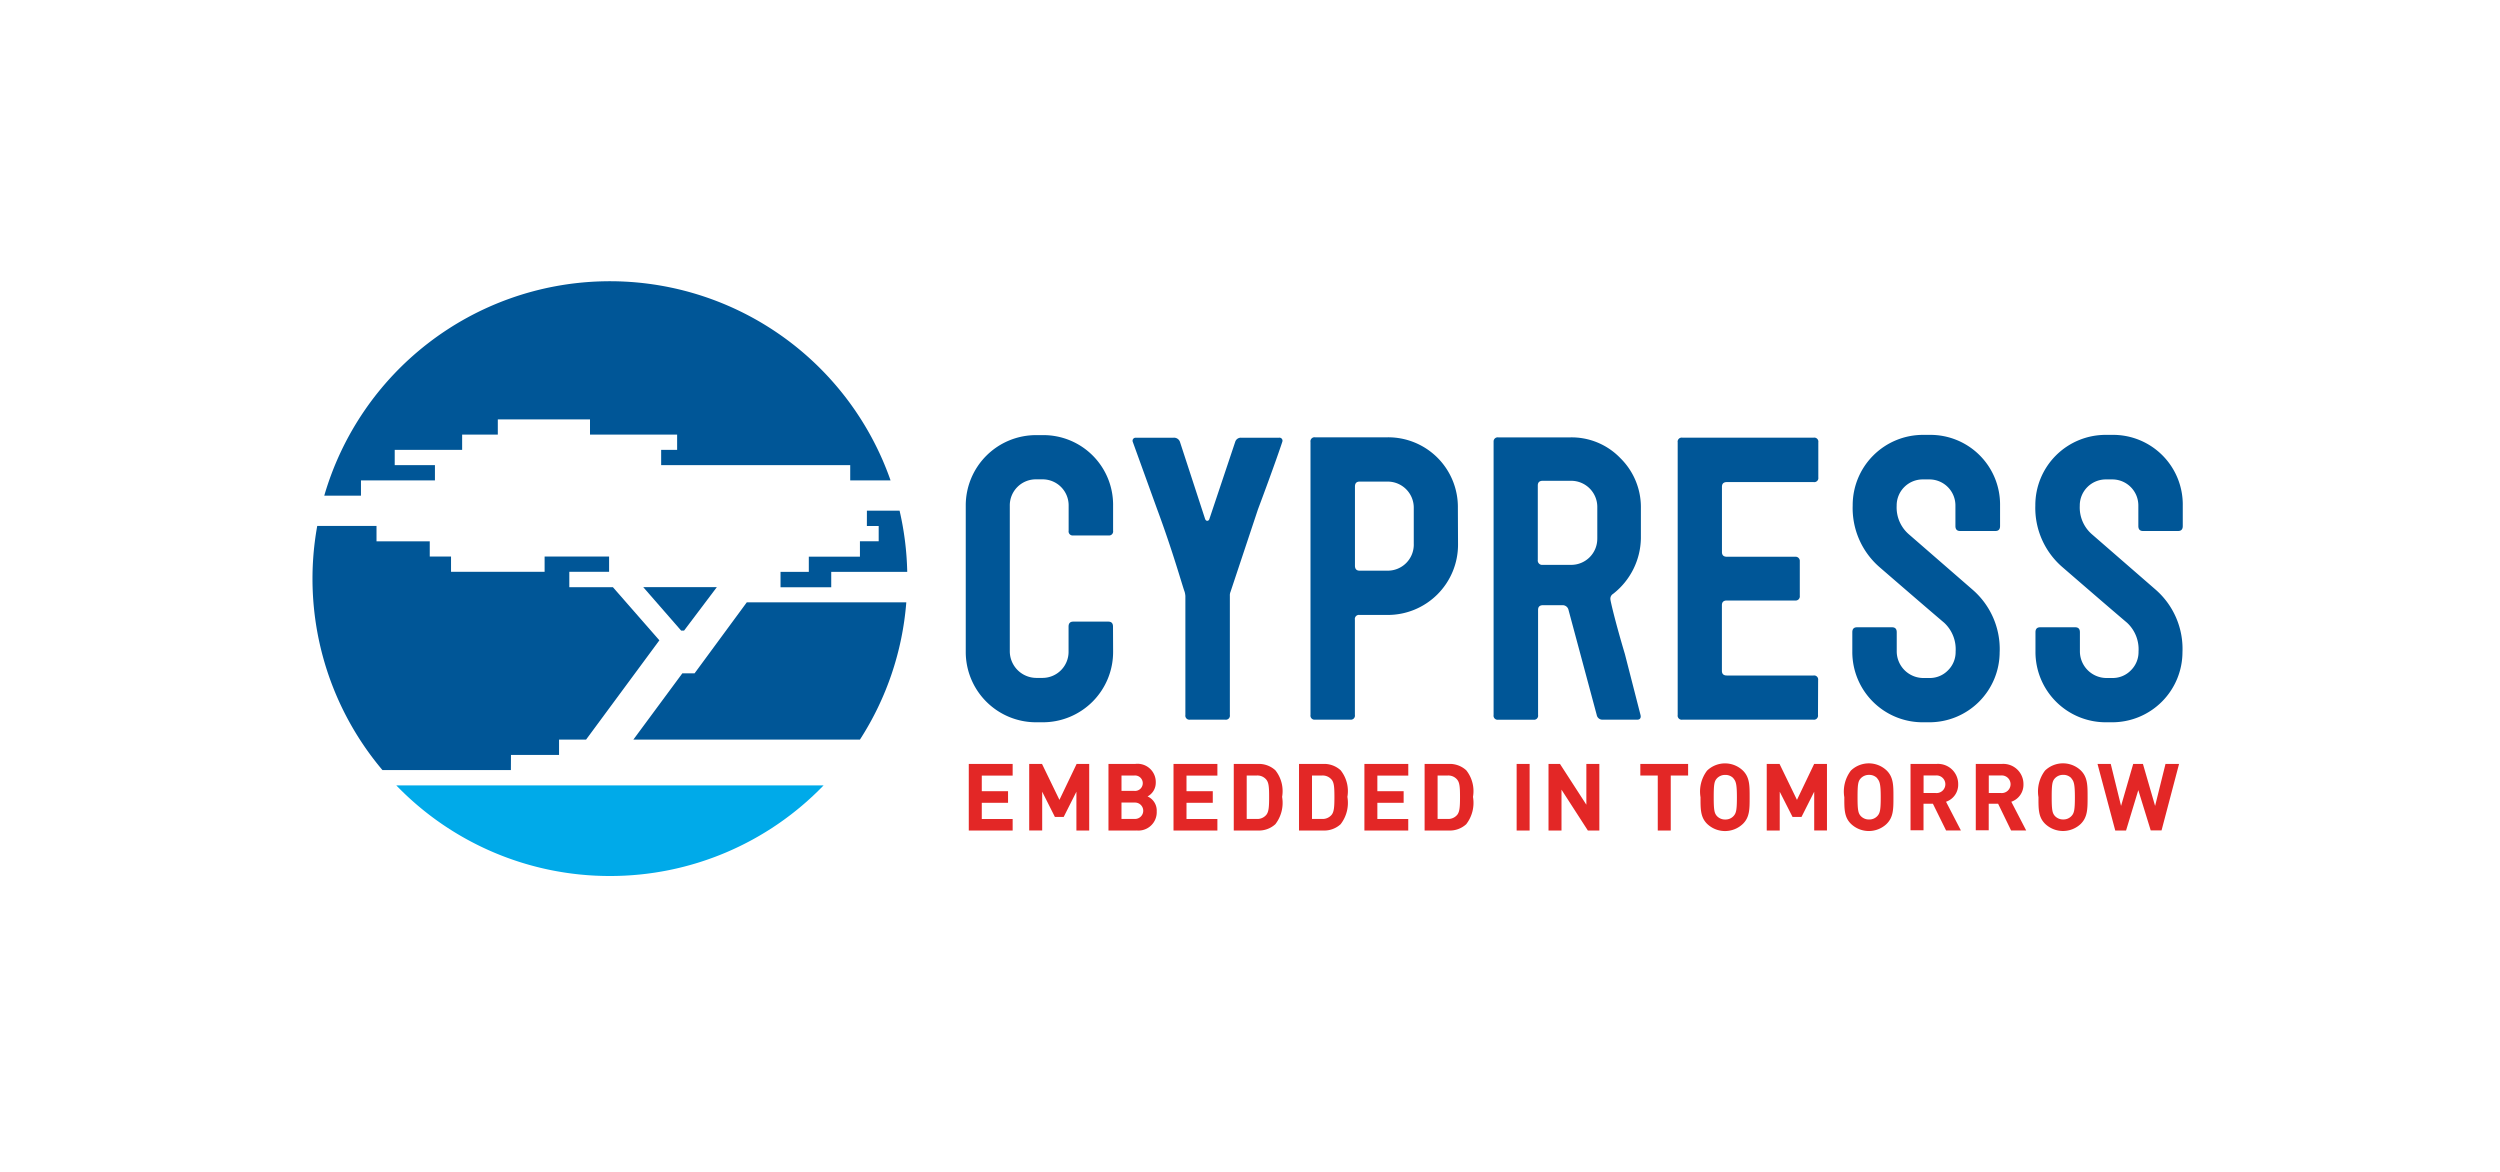
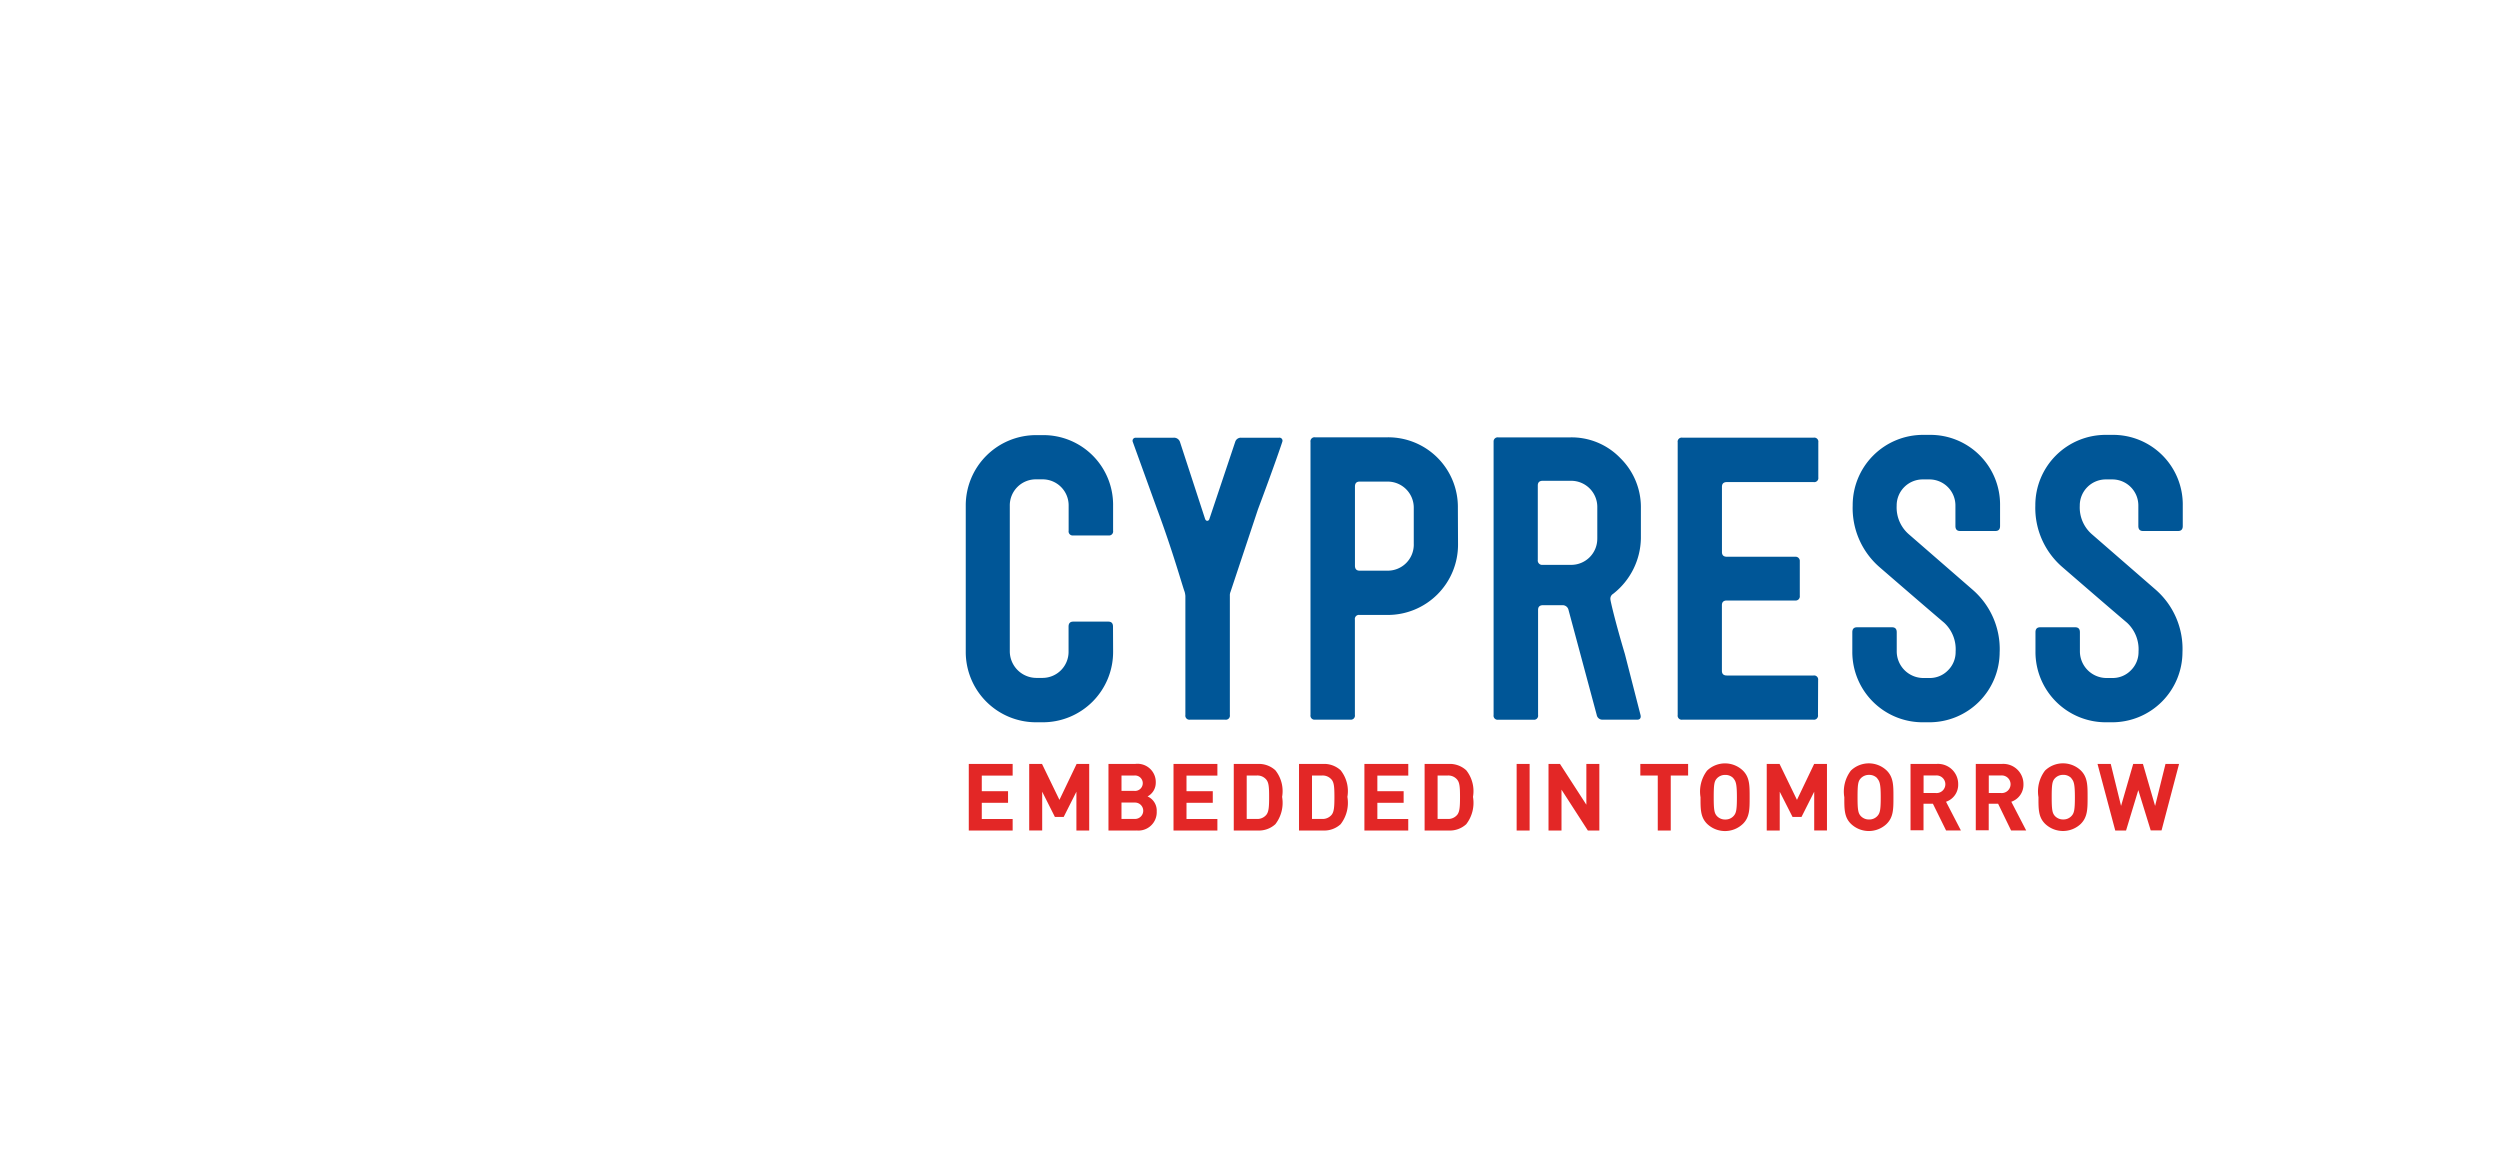
<svg xmlns="http://www.w3.org/2000/svg" width="160" height="75" viewBox="0 0 160 75">
  <g transform="translate(-374 -2871)">
    <rect width="160" height="75" transform="translate(374 2871)" fill="none" />
    <g transform="translate(393.736 2888.734)">
      <g transform="translate(0.264 0.265)">
        <path d="M46.412,22.776a4.5,4.5,0,0,1-4.52,4.518H41.5a4.5,4.5,0,0,1-4.519-4.518V13.437A4.5,4.5,0,0,1,41.5,8.916h.392a4.459,4.459,0,0,1,4.519,4.52v1.6a.26.26,0,0,1-.3.3H43.866a.26.26,0,0,1-.3-.3V13.431a1.666,1.666,0,0,0-1.684-1.685h-.392A1.666,1.666,0,0,0,39.8,13.431v9.338a1.708,1.708,0,0,0,1.685,1.685h.391a1.669,1.669,0,0,0,1.685-1.685v-1.6q0-.317.3-.317h2.244q.3,0,.3.317ZM57.237,9.351c0,.015-.5,1.506-1.554,4.314l-1.759,5.287a.551.551,0,0,0-.04.244v7.631a.26.26,0,0,1-.3.3H51.337a.26.26,0,0,1-.3-.3V19.209a1.362,1.362,0,0,0-.048-.268c-.145-.375-.736-2.531-1.765-5.3l-1.552-4.29a.194.194,0,0,1,.192-.269h2.411a.4.4,0,0,1,.416.269l1.615,4.95c.03.051.066.1.132.1a.145.145,0,0,0,.13-.1l1.657-4.95a.376.376,0,0,1,.389-.269h2.409a.194.194,0,0,1,.214.269Zm11.25,6.555a4.5,4.5,0,0,1-4.521,4.519h-1.78a.26.26,0,0,0-.3.3v6.1a.26.26,0,0,1-.3.3H59.345a.26.26,0,0,1-.3-.3V9.356a.26.26,0,0,1,.3-.3h4.612a4.459,4.459,0,0,1,4.52,4.519Zm-2.833,0V13.574a1.669,1.669,0,0,0-1.684-1.684H62.19q-.3,0-.3.317v5.067q0,.317.3.317h1.78a1.666,1.666,0,0,0,1.685-1.684ZM80.166,26.827c.051.2-.051.3-.2.3H77.723a.364.364,0,0,1-.359-.3L75.557,20.1a.386.386,0,0,0-.394-.3H73.929c-.214,0-.319.1-.319.3v6.73a.26.26,0,0,1-.3.3H71.063a.26.26,0,0,1-.3-.3V9.333a.262.262,0,0,1,.3-.273h4.613a4.333,4.333,0,0,1,3.2,1.328A4.4,4.4,0,0,1,80.19,13.6v1.913a4.6,4.6,0,0,1-1.781,3.564.359.359,0,0,0-.171.34c0,.1.3,1.407.927,3.507ZM77.4,15.506V13.53a1.672,1.672,0,0,0-1.685-1.691H73.907q-.315,0-.315.3V16.9a.28.28,0,0,0,.315.319h1.808a1.669,1.669,0,0,0,1.684-1.69ZM91.524,26.827a.26.26,0,0,1-.3.3H82.845a.26.26,0,0,1-.3-.3V9.378a.26.26,0,0,1,.3-.3h8.4a.26.26,0,0,1,.3.3v2.243a.26.26,0,0,1-.3.3h-5.55q-.317,0-.317.3V16.4q0,.3.317.3H90.06a.271.271,0,0,1,.3.3v2.2a.267.267,0,0,1-.3.3H85.692q-.317,0-.317.3V24q0,.3.317.3h5.541a.26.26,0,0,1,.3.3Zm11.627-4.051a4.5,4.5,0,0,1-4.52,4.518H98.24a4.5,4.5,0,0,1-4.519-4.518V21.531q0-.317.3-.317h2.243q.3,0,.3.317v1.245a1.708,1.708,0,0,0,1.685,1.684h.391a1.62,1.62,0,0,0,1.206-.492,1.642,1.642,0,0,0,.487-1.2,2.312,2.312,0,0,0-.734-1.845q-1.148-.972-4.131-3.554a5,5,0,0,1-1.723-3.947A4.5,4.5,0,0,1,98.267,8.9h.392a4.459,4.459,0,0,1,4.518,4.519v1.316q0,.317-.3.317H100.62q-.3,0-.3-.317v-1.3a1.666,1.666,0,0,0-1.684-1.684h-.392a1.666,1.666,0,0,0-1.684,1.685,2.268,2.268,0,0,0,.757,1.807l4.1,3.564a5.028,5.028,0,0,1,1.736,3.974Zm11.7,0a4.5,4.5,0,0,1-4.518,4.518h-.371a4.5,4.5,0,0,1-4.519-4.518V21.531q0-.317.3-.317h2.244q.3,0,.3.317v1.245a1.708,1.708,0,0,0,1.672,1.684h.392a1.62,1.62,0,0,0,1.2-.492,1.642,1.642,0,0,0,.488-1.2,2.312,2.312,0,0,0-.736-1.845q-1.148-.972-4.13-3.554a5,5,0,0,1-1.739-3.947A4.5,4.5,0,0,1,109.96,8.9h.391a4.459,4.459,0,0,1,4.519,4.519v1.316q0,.317-.3.317h-2.243q-.3,0-.3-.317v-1.3a1.666,1.666,0,0,0-1.685-1.684h-.379a1.666,1.666,0,0,0-1.684,1.685,2.268,2.268,0,0,0,.756,1.807l4.1,3.564a5.028,5.028,0,0,1,1.717,3.974Z" transform="translate(4.827 0.933)" fill="#005697" />
        <path d="M37.151,31.66V27.4h2.808v.745H37.983v1h1.681v.741H37.983v1.036h1.976v.741Zm6.888,0V29.178l-.814,1.615h-.562l-.814-1.617v2.482h-.831V27.4h.82l1.115,2.3,1.1-2.3h.805V31.66Zm3.835,0H46.091V27.4H47.8A1.167,1.167,0,0,1,49.118,28.6a.985.985,0,0,1-.527.879.991.991,0,0,1,.588.959,1.174,1.174,0,0,1-1.3,1.22Zm-.137-3.518h-.812v.982h.813a.494.494,0,1,0,0-.982Zm.055,1.73h-.868v1.048h.868a.524.524,0,1,0,0-1.048Zm2.462,1.789V27.4h2.808v.745H51.085v1h1.682v.741H51.085v1.036h1.977v.741Zm6.52-.407a1.552,1.552,0,0,1-1.124.407H54.11V27.4H55.65a1.552,1.552,0,0,1,1.124.408,2.142,2.142,0,0,1,.43,1.7A2.235,2.235,0,0,1,56.774,31.254Zm-.581-2.85a.74.74,0,0,0-.625-.262h-.63V30.92h.63a.745.745,0,0,0,.624-.262c.157-.194.181-.5.181-1.143s-.024-.919-.181-1.111Zm4.76,2.85a1.552,1.552,0,0,1-1.127.407H58.286V27.4h1.539a1.554,1.554,0,0,1,1.127.408,2.142,2.142,0,0,1,.43,1.7A2.235,2.235,0,0,1,60.952,31.254Zm-.582-2.85a.74.74,0,0,0-.624-.262h-.63V30.92h.63a.745.745,0,0,0,.624-.262c.156-.194.181-.5.181-1.143s-.025-.919-.178-1.111Zm2.1,3.257V27.4h2.808v.745H63.3v1h1.682v.741H63.3v1.036h1.977v.741Zm6.52-.407a1.552,1.552,0,0,1-1.127.407H66.324V27.4h1.539a1.554,1.554,0,0,1,1.127.408,2.142,2.142,0,0,1,.43,1.7A2.235,2.235,0,0,1,68.99,31.254Zm-.582-2.85a.74.74,0,0,0-.624-.262h-.63V30.92h.63a.745.745,0,0,0,.624-.262c.157-.194.181-.5.181-1.143s-.025-.919-.182-1.111Zm3.805,3.257V27.4h.831V31.66Zm4.558,0-1.687-2.614V31.66h-.831V27.4h.734l1.688,2.61V27.4h.831V31.66Zm5.305-3.518V31.66h-.831V28.142H80.13V27.4h3.058v.74ZM86.7,31.23a1.654,1.654,0,0,1-2.3,0c-.43-.43-.418-.964-.418-1.7a2.213,2.213,0,0,1,.418-1.7,1.654,1.654,0,0,1,2.3,0c.432.432.426.964.426,1.7S87.133,30.8,86.7,31.23Zm-.6-2.9a.69.69,0,0,0-.533-.227.706.706,0,0,0-.54.227c-.163.18-.2.376-.2,1.2s.042,1.018.2,1.2a.706.706,0,0,0,.54.227.69.69,0,0,0,.533-.227c.163-.181.211-.376.211-1.2s-.063-1.025-.222-1.2Zm5.158,3.328V29.178l-.813,1.615h-.573l-.82-1.615V31.66H88.22V27.4h.82l1.115,2.3,1.1-2.3h.82V31.66Zm4.646-.43a1.654,1.654,0,0,1-2.3,0c-.432-.43-.419-.964-.419-1.7a2.208,2.208,0,0,1,.419-1.7,1.654,1.654,0,0,1,2.3,0c.43.432.425.964.425,1.7S96.333,30.8,95.9,31.23Zm-.6-2.9a.69.69,0,0,0-.533-.227.706.706,0,0,0-.539.227c-.163.18-.2.376-.2,1.2s.042,1.018.2,1.2a.706.706,0,0,0,.539.227.69.69,0,0,0,.534-.227c.163-.181.211-.376.211-1.2s-.064-1.025-.227-1.2Zm4.393,3.328-.843-1.711h-.6v1.7h-.831V27.4H99.09a1.289,1.289,0,0,1,1.383,1.3,1.148,1.148,0,0,1-.778,1.12l.952,1.838Zm-.657-3.518h-.782v1.124h.782a.564.564,0,1,0,0-1.124Zm4.818,3.518-.831-1.711h-.6v1.7h-.828V27.4h1.669a1.289,1.289,0,0,1,1.382,1.3,1.148,1.148,0,0,1-.777,1.12l.952,1.838Zm-.644-3.518h-.783v1.124h.783a.564.564,0,1,0,0-1.124Zm5.116,3.088a1.654,1.654,0,0,1-2.3,0c-.432-.43-.419-.964-.419-1.7a2.208,2.208,0,0,1,.419-1.7,1.655,1.655,0,0,1,2.3,0c.43.432.425.964.425,1.7S108.755,30.8,108.324,31.23Zm-.6-2.9a.69.69,0,0,0-.533-.227.706.706,0,0,0-.539.227c-.163.18-.2.376-.2,1.2s.042,1.018.2,1.2a.706.706,0,0,0,.539.227.69.69,0,0,0,.533-.227c.163-.181.212-.376.212-1.2s-.064-1.025-.227-1.2Zm5.758,3.328h-.693L112,29.075l-.783,2.585h-.692L109.39,27.4h.847l.66,2.687.777-2.687h.623l.778,2.687.666-2.687h.868Z" transform="translate(4.851 3.493)" fill="#e32726" />
-         <path d="M18.647,34.4a18.98,18.98,0,0,0,13.675-5.8H4.972a18.98,18.98,0,0,0,13.675,5.8Z" transform="translate(0.389 3.665)" fill="#00aae9" />
-         <path d="M24.715,25.361h-.783L20.8,29.6H35.3a18.917,18.917,0,0,0,2.967-8.785H28.059ZM3.366,13.01H8.1v-.977H5.526v-.976H9.841v-.976h2.283V9.106h5.9v.976H23.6v.976H22.578v.976h12.1v.977h2.582a19.034,19.034,0,0,0-36.243.976H3.366Zm9.6,17.57h3.077V29.6h1.73l4.691-6.354-2.974-3.4H16.7v-.984h2.546v-.976H15.119v.976H9.13v-.976H7.768v-.976H4.361v-.983H.567A18.98,18.98,0,0,0,4.74,31.55h8.221ZM35.744,15.932H36.5v.976H35.3v.983H32.028v.976h-1.81v.983h3.245v-.984h4.864a19.055,19.055,0,0,0-.49-3.917H35.746Z" transform="translate(-0.264 -0.265)" fill="#005697" />
      </g>
-       <path d="M21.465,20.242l2.1-2.784H18.853l2.428,2.784Z" transform="translate(2.578 2.384)" fill="#005697" />
    </g>
  </g>
</svg>